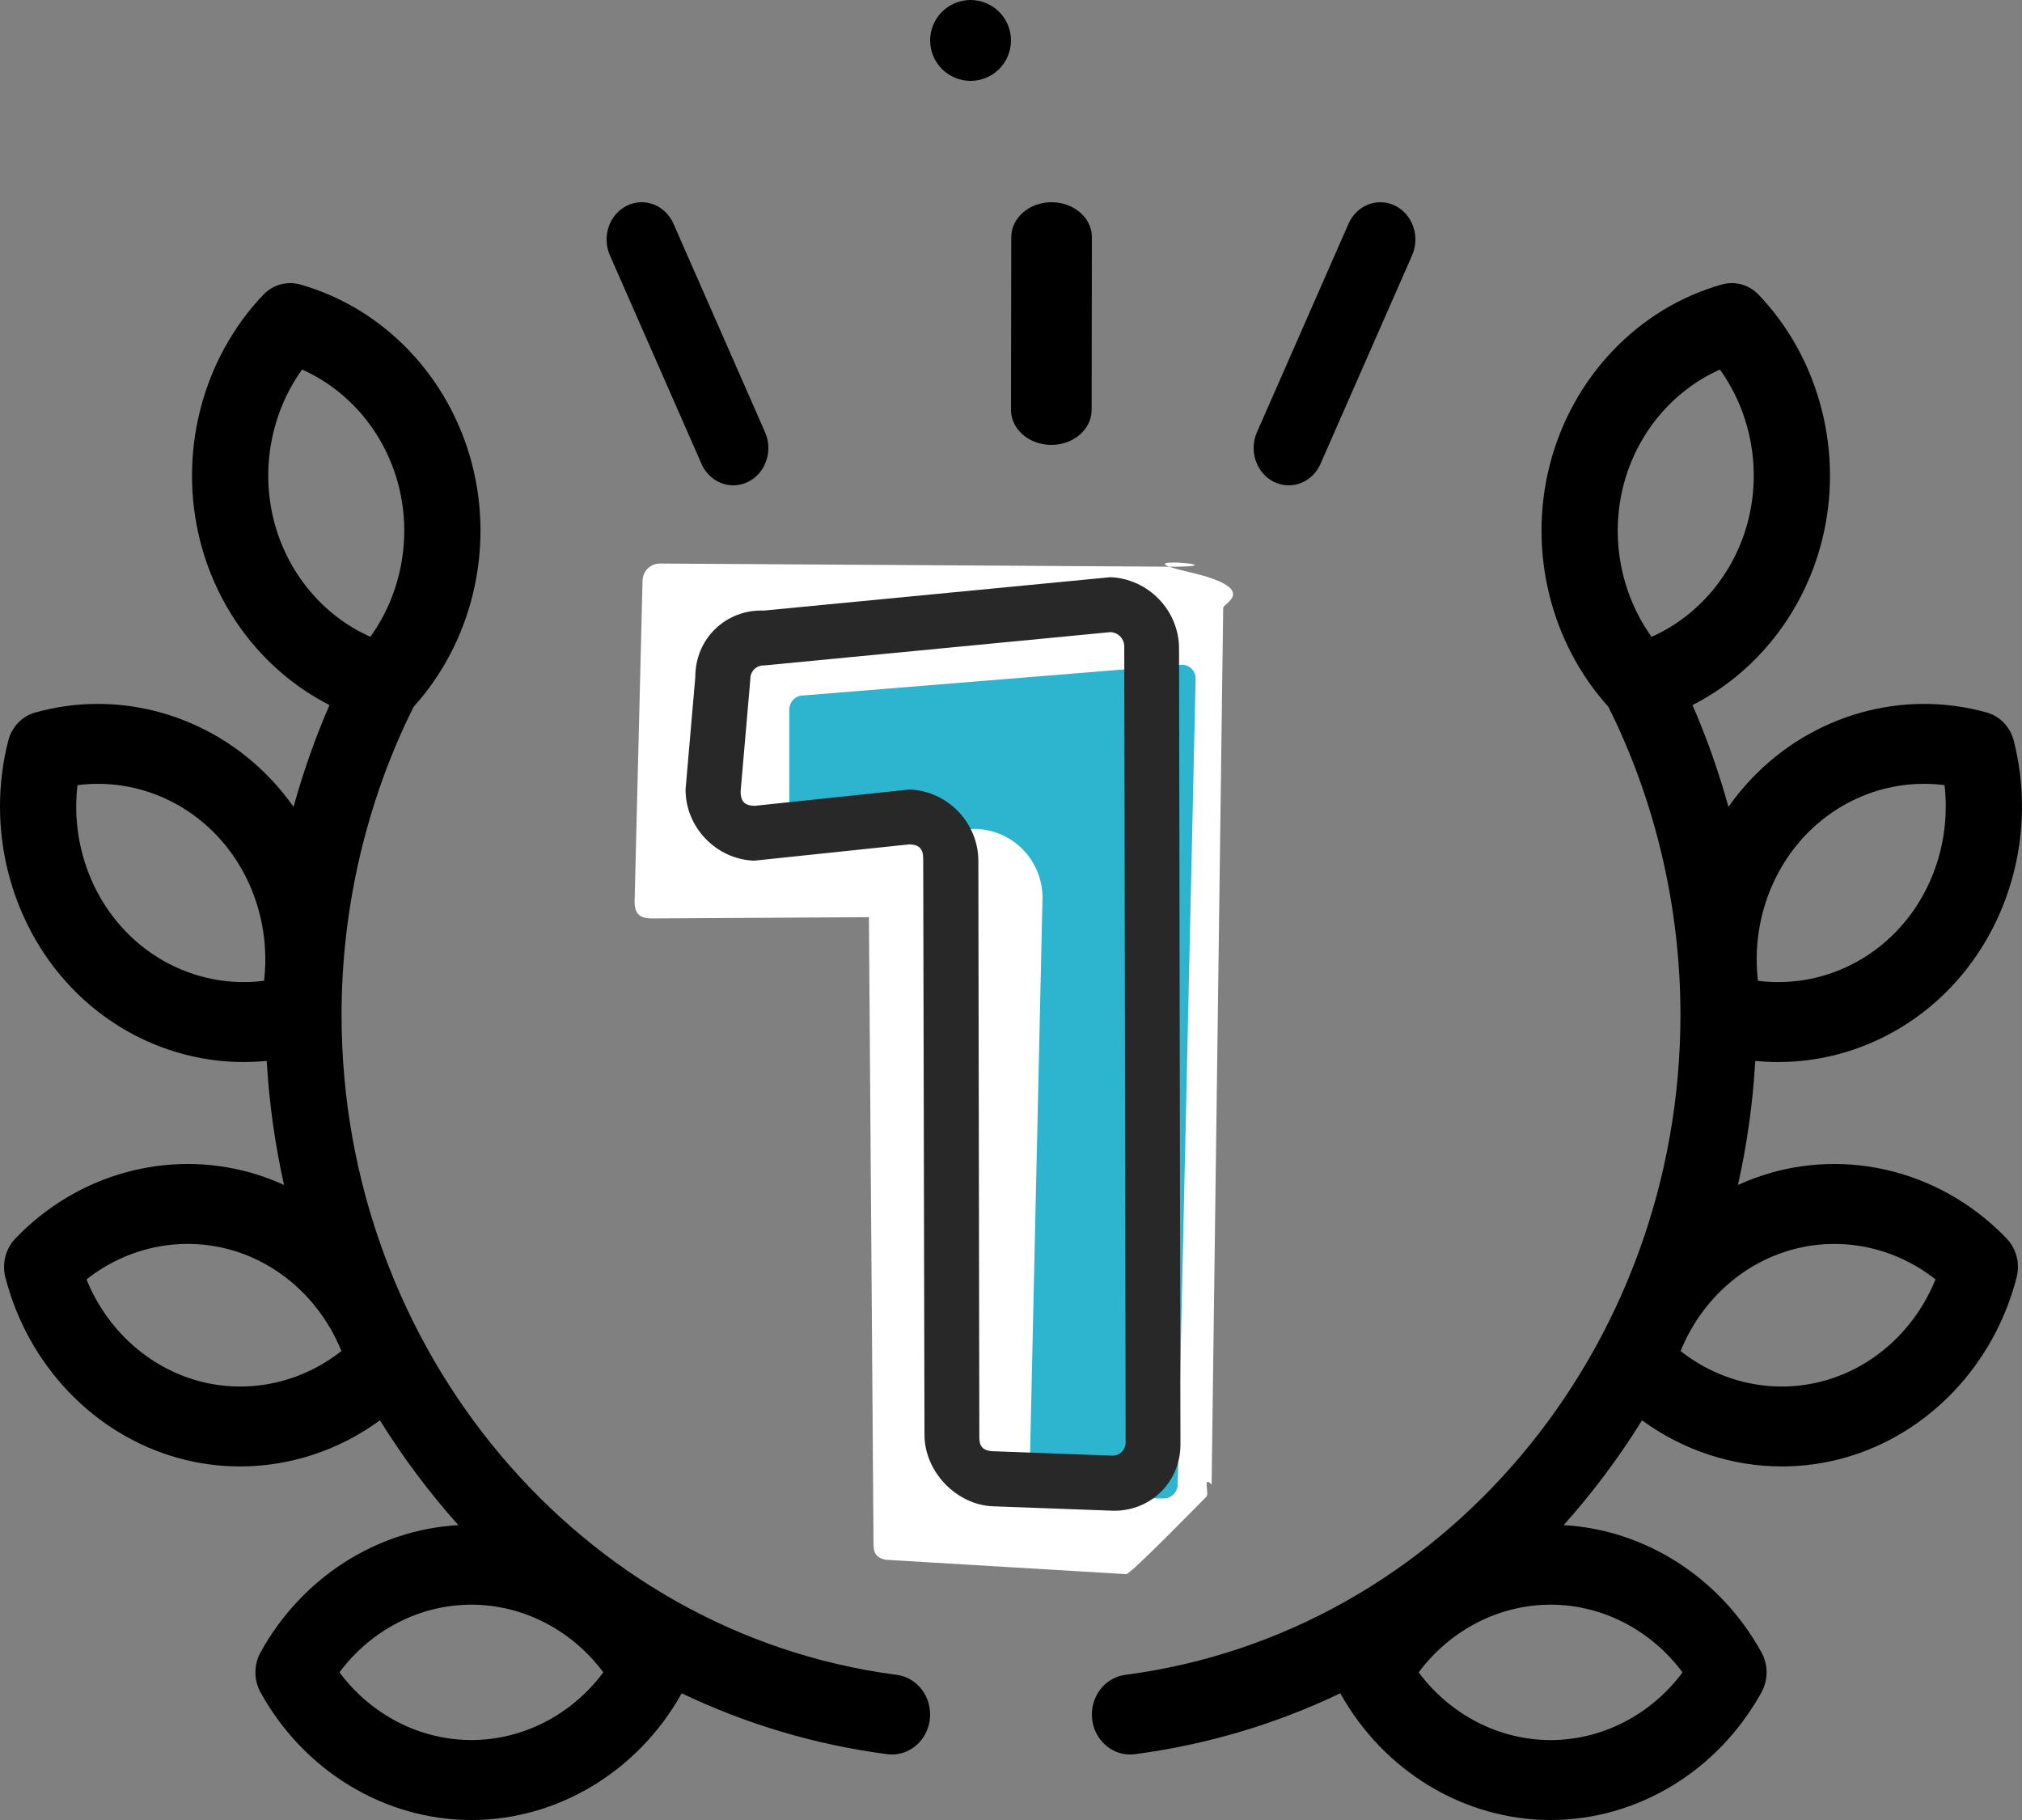
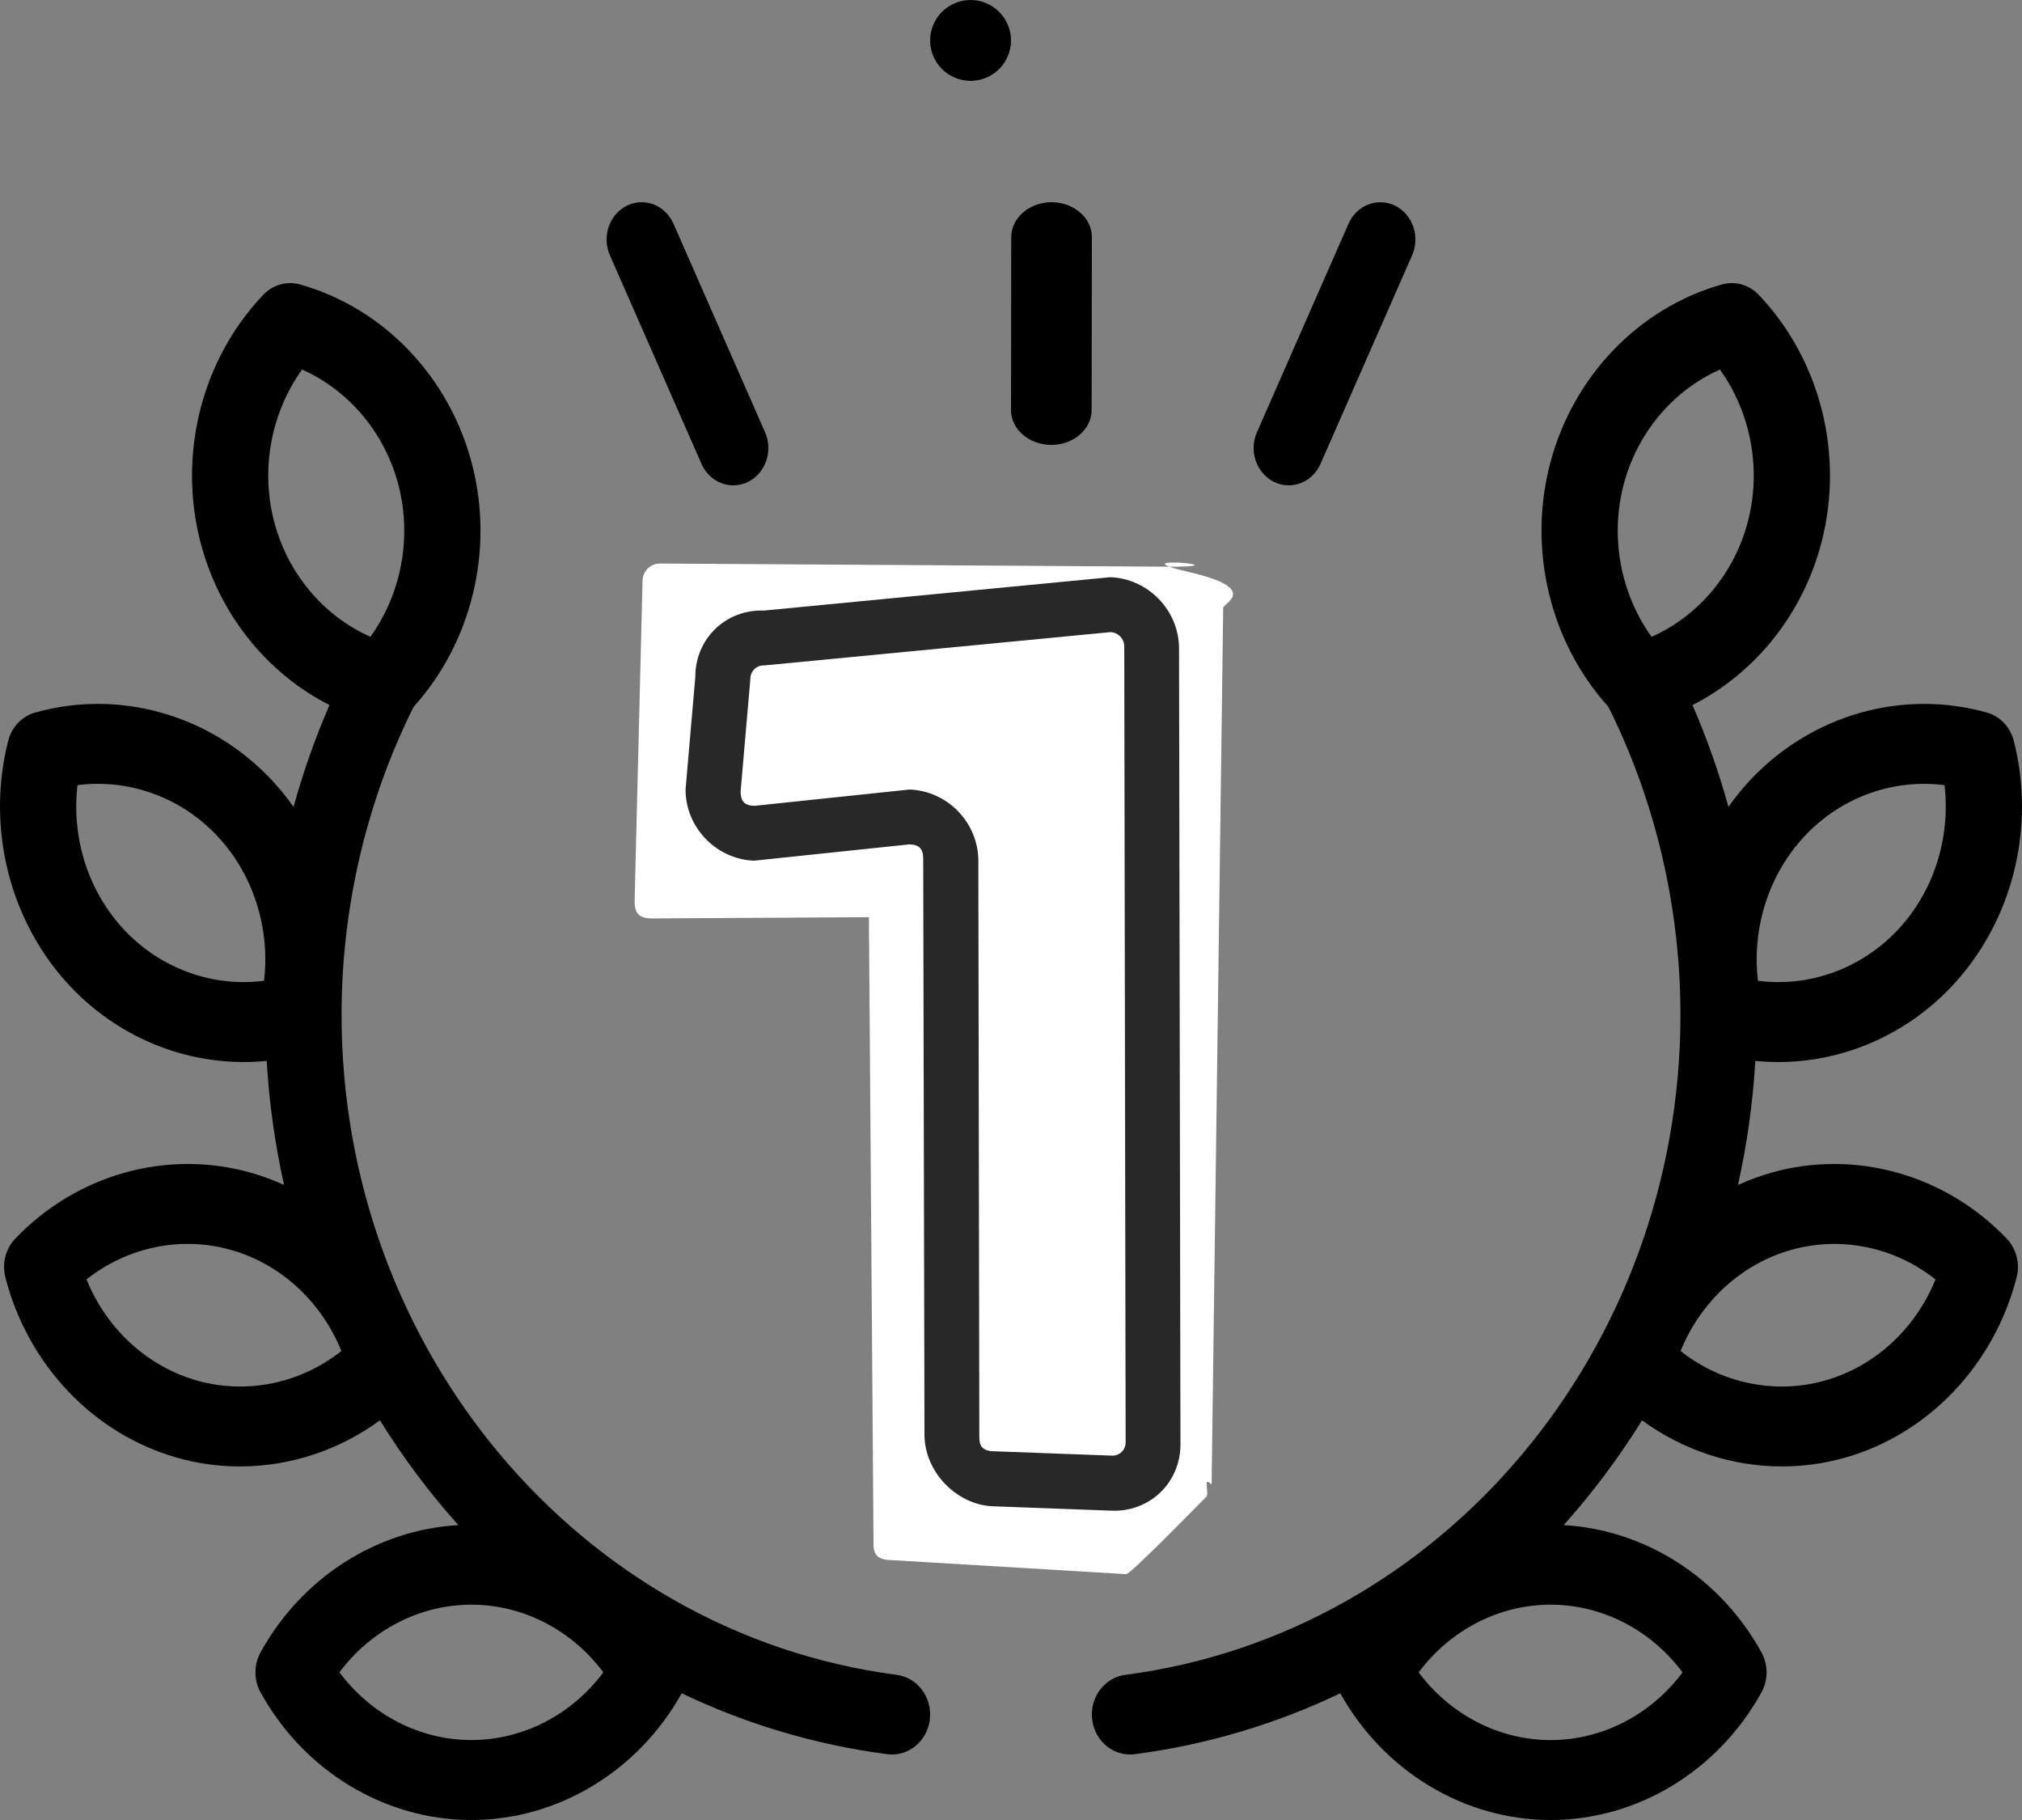
<svg xmlns="http://www.w3.org/2000/svg" width="50px" height="45px" viewBox="0 0 50 45">
  <rect x="0" y="0" width="50" height="45" fill="#808080" stroke="none" />
  <title>prize</title>
  <desc>Created with Sketch.</desc>
  <g id="Symbols" stroke="none" stroke-width="1" fill="none" fill-rule="evenodd">
    <g id="A/simbol/beneficios/reputation">
      <g id="prize">
        <path d="M22.174,41.411 C14.348,40.39 8.446,33.375 8.446,25.093 C8.446,22.44 9.063,19.809 10.228,17.476 C11.663,15.888 12.219,13.613 11.678,11.497 C11.124,9.328 9.493,7.618 7.422,7.034 C7.096,6.942 6.748,7.04 6.509,7.29 C4.994,8.882 4.397,11.218 4.952,13.386 C5.407,15.169 6.591,16.641 8.148,17.433 C7.793,18.247 7.497,19.09 7.259,19.95 C7.086,19.704 6.894,19.47 6.685,19.25 C5.171,17.663 2.943,17.037 0.871,17.617 C0.544,17.708 0.29,17.975 0.203,18.317 C-0.35,20.49 0.247,22.825 1.761,24.413 C2.902,25.609 4.447,26.259 6.027,26.259 C6.216,26.259 6.405,26.249 6.595,26.231 C6.656,27.277 6.801,28.303 7.024,29.298 C6.756,29.176 6.478,29.074 6.192,28.993 C4.124,28.412 1.895,29.038 0.377,30.626 C0.138,30.876 0.045,31.241 0.133,31.583 C0.69,33.754 2.321,35.464 4.389,36.045 C4.9,36.189 5.42,36.258 5.937,36.258 C7.168,36.258 8.379,35.861 9.395,35.118 C9.968,36.041 10.617,36.908 11.334,37.709 C9.316,37.824 7.463,39.006 6.443,40.854 C6.274,41.161 6.274,41.538 6.443,41.845 C7.517,43.791 9.515,45 11.656,45 C13.789,45 15.779,43.8 16.857,41.867 C18.435,42.621 20.142,43.138 21.941,43.373 C21.98,43.378 22.02,43.38 22.058,43.38 C22.527,43.38 22.933,43.014 22.993,42.514 C23.057,41.972 22.69,41.478 22.174,41.411 L22.174,41.411 Z M4.877,34.136 C3.641,33.788 2.633,32.854 2.139,31.634 C3.148,30.836 4.467,30.555 5.704,30.902 C6.94,31.249 7.948,32.184 8.442,33.404 C7.433,34.202 6.113,34.483 4.877,34.136 Z M6.773,12.875 C6.442,11.579 6.709,10.196 7.47,9.137 C8.634,9.655 9.526,10.713 9.857,12.008 C10.188,13.304 9.92,14.687 9.159,15.745 C7.995,15.228 7.104,14.17 6.773,12.875 L6.773,12.875 Z M3.094,23.015 C2.189,22.066 1.761,20.728 1.916,19.413 C3.171,19.251 4.447,19.699 5.352,20.648 C6.256,21.596 6.684,22.935 6.53,24.25 C5.275,24.412 3.999,23.963 3.094,23.015 Z M11.656,43.023 C10.377,43.023 9.172,42.394 8.394,41.349 C9.172,40.305 10.377,39.676 11.656,39.676 C12.936,39.676 14.141,40.305 14.919,41.349 C14.141,42.394 12.936,43.023 11.656,43.023 Z" id="XMLID_1334_" fill="#000000" fill-rule="nonzero" />
        <path d="M43.808,28.993 C43.522,29.074 43.244,29.177 42.976,29.299 C43.199,28.303 43.344,27.277 43.405,26.231 C43.595,26.25 43.784,26.259 43.973,26.259 C45.553,26.259 47.098,25.609 48.239,24.413 C49.753,22.825 50.35,20.49 49.797,18.317 C49.71,17.975 49.455,17.708 49.129,17.617 C47.057,17.037 44.829,17.663 43.315,19.25 C43.106,19.47 42.914,19.704 42.741,19.95 C42.503,19.09 42.207,18.248 41.852,17.433 C43.409,16.641 44.593,15.169 45.048,13.386 C45.603,11.218 45.006,8.882 43.491,7.29 C43.252,7.04 42.905,6.942 42.578,7.034 C40.507,7.618 38.876,9.328 38.322,11.497 C37.781,13.613 38.337,15.888 39.772,17.476 C40.938,19.81 41.554,22.44 41.554,25.093 C41.554,33.375 35.652,40.39 27.826,41.411 C27.31,41.478 26.943,41.972 27.007,42.514 C27.067,43.014 27.473,43.38 27.942,43.38 C27.98,43.38 28.02,43.378 28.059,43.373 C29.857,43.138 31.565,42.621 33.143,41.867 C34.22,43.8 36.211,45 38.344,45 C40.485,45 42.482,43.791 43.557,41.845 C43.726,41.538 43.726,41.161 43.557,40.854 C42.537,39.006 40.684,37.824 38.666,37.709 C39.383,36.908 40.032,36.041 40.604,35.118 C41.621,35.861 42.832,36.258 44.063,36.258 C44.58,36.258 45.1,36.188 45.611,36.045 C47.679,35.464 49.31,33.754 49.867,31.583 C49.955,31.241 49.861,30.876 49.623,30.626 C48.105,29.038 45.877,28.412 43.808,28.993 L43.808,28.993 Z M44.648,20.648 C45.553,19.699 46.829,19.251 48.084,19.413 C48.238,20.728 47.811,22.067 46.906,23.015 C46.001,23.964 44.725,24.412 43.47,24.25 C43.316,22.935 43.744,21.597 44.648,20.648 Z M40.143,12.008 C40.474,10.713 41.366,9.655 42.53,9.138 C43.291,10.196 43.558,11.579 43.227,12.875 C42.896,14.171 42.004,15.228 40.841,15.746 C40.08,14.688 39.812,13.304 40.143,12.008 L40.143,12.008 Z M41.606,41.35 C40.828,42.394 39.623,43.024 38.344,43.024 C37.064,43.024 35.859,42.394 35.081,41.35 C35.859,40.305 37.064,39.676 38.344,39.676 C39.623,39.676 40.828,40.305 41.606,41.35 Z M45.123,34.136 C43.887,34.483 42.567,34.202 41.558,33.405 C42.052,32.184 43.06,31.25 44.296,30.903 C45.533,30.556 46.852,30.836 47.861,31.634 C47.367,32.854 46.359,33.789 45.123,34.136 Z" id="XMLID_1441_" fill="#000000" fill-rule="nonzero" />
        <path d="M24,2 C24.263,2 24.521,1.893 24.707,1.707 C24.893,1.521 25,1.263 25,1 C25,0.737 24.893,0.479 24.707,0.293 C24.521,0.107 24.263,0 24,0 C23.737,0 23.479,0.107 23.293,0.293 C23.107,0.479 23,0.737 23,1 C23,1.263 23.107,1.52 23.293,1.707 C23.479,1.893 23.737,2 24,2 L24,2 Z" id="XMLID_1455_" fill="#000000" fill-rule="nonzero" />
        <path d="M17.346,11.468 C17.493,11.803 17.806,12 18.133,12 C18.255,12 18.38,11.972 18.499,11.914 C18.933,11.699 19.121,11.15 18.919,10.689 L16.654,5.532 C16.452,5.071 15.936,4.872 15.501,5.086 C15.067,5.301 14.879,5.85 15.081,6.311 L17.346,11.468 Z" id="XMLID_1456_" fill="#000000" fill-rule="nonzero" />
        <path d="M25.996,11 L25.997,11 C26.547,11 26.993,10.614 26.994,10.137 L27,5.865 C27.001,5.388 26.555,5.001 26.004,5 C26.004,5 26.004,5 26.003,5 C25.453,5 25.007,5.386 25.006,5.863 L25,10.135 C24.999,10.612 25.445,10.999 25.996,11 L25.996,11 Z" id="XMLID_1470_" fill="#000000" fill-rule="nonzero" />
        <path d="M31.501,11.914 C31.62,11.972 31.744,12 31.867,12 C32.194,12 32.507,11.803 32.654,11.468 L34.919,6.311 C35.121,5.85 34.933,5.301 34.499,5.086 C34.065,4.872 33.549,5.071 33.346,5.532 L31.081,10.689 C30.879,11.15 31.067,11.699 31.501,11.914 Z" id="XMLID_1471_" fill="#000000" fill-rule="nonzero" />
        <g id="Group" transform="translate(6, 7)">
          <path d="M26.804,6.164 C26.511,5.87 26.333,6.036 26.202,6.164 L14.05,17.727 C13.652,18.128 13.714,19.185 13.152,19.185 C12.59,19.185 15.981,17.835 15.584,17.434 L11.288,12.934 C11.07,12.714 10.902,12.721 10.687,12.934 L5.126,18.577 C5.046,18.658 5,18.767 5,18.881 C5,18.996 5.046,19.105 5.126,19.185 L14.05,28.312 C15.1,29.438 12.81,27.438 14.35,28.438 C15.89,29.438 15.505,28.518 15.584,28.438 L30.978,13.174 C30.643,13.174 31.104,12.985 31.104,12.87 C31.104,12.756 31.185,10.195 31.104,10.115 L26.804,6.164 Z" id="Path" fill="#FFFFFF" fill-rule="nonzero" transform="translate(18.07, 17.45) scale(-1, 1) rotate(134) translate(-18.07, -17.45) " />
-           <path d="M28.297,9.98 C28.06,9.742 27.917,9.877 27.811,9.98 L17.655,20.236 C17.334,20.56 16.899,20.742 16.445,20.742 C15.991,20.742 15.556,20.56 15.235,20.236 L12.539,16.942 C12.363,16.764 12.228,16.769 12.054,16.942 L9.927,18.996 C9.862,19.061 9.825,19.15 9.825,19.242 C9.825,19.335 9.862,19.423 9.927,19.488 L15.88,26.746 C15.944,26.811 16.031,26.847 16.122,26.847 C16.213,26.847 16.3,26.811 16.365,26.746 L30.389,12.588 C30.454,12.523 30.491,12.434 30.491,12.341 C30.491,12.249 30.454,12.16 30.389,12.095 L28.297,9.98 Z" id="Path" fill="#2DB4CE" transform="translate(20.158, 18.347) scale(-1, 1) rotate(134) translate(-20.158, -18.347) " />
          <path d="M14.477,27.086 C14.018,27.086 13.577,26.911 13.252,26.598 L7.894,19.862 C7.569,19.55 7.386,19.126 7.386,18.684 C7.386,18.243 7.569,17.819 7.894,17.507 L9.732,15.396 C10.055,15.082 10.496,14.906 10.955,14.907 C11.414,14.906 11.854,15.082 12.177,15.395 L14.553,18.436 C14.726,18.607 14.87,18.603 15.044,18.436 L25.318,8.558 C25.976,7.928 27.117,7.929 27.766,8.558 L29.883,10.594 C30.207,10.906 30.39,11.33 30.39,11.771 C30.39,12.213 30.207,12.637 29.883,12.949 L15.702,26.595 C15.378,26.909 14.937,27.086 14.477,27.086 Z M14.232,25.658 C14.297,25.721 14.385,25.756 14.477,25.756 C14.569,25.756 14.657,25.721 14.722,25.658 L28.902,12.012 C28.968,11.949 29.005,11.864 29.005,11.775 C29.005,11.686 28.968,11.6 28.902,11.538 L26.785,9.502 C26.546,9.272 26.401,9.402 26.293,9.502 L16.027,19.382 C15.703,19.694 15.263,19.87 14.804,19.87 C14.345,19.87 13.905,19.694 13.581,19.382 L11.205,16.34 C11.027,16.169 10.89,16.174 10.714,16.34 L8.876,18.451 C8.81,18.514 8.773,18.599 8.773,18.689 C8.773,18.778 8.81,18.863 8.876,18.926 L14.232,25.658 Z" id="Shape" fill="#282828" fill-rule="nonzero" transform="translate(18.888, 17.586) scale(-1, 1) rotate(134) translate(-18.888, -17.586) " />
        </g>
      </g>
    </g>
  </g>
</svg>